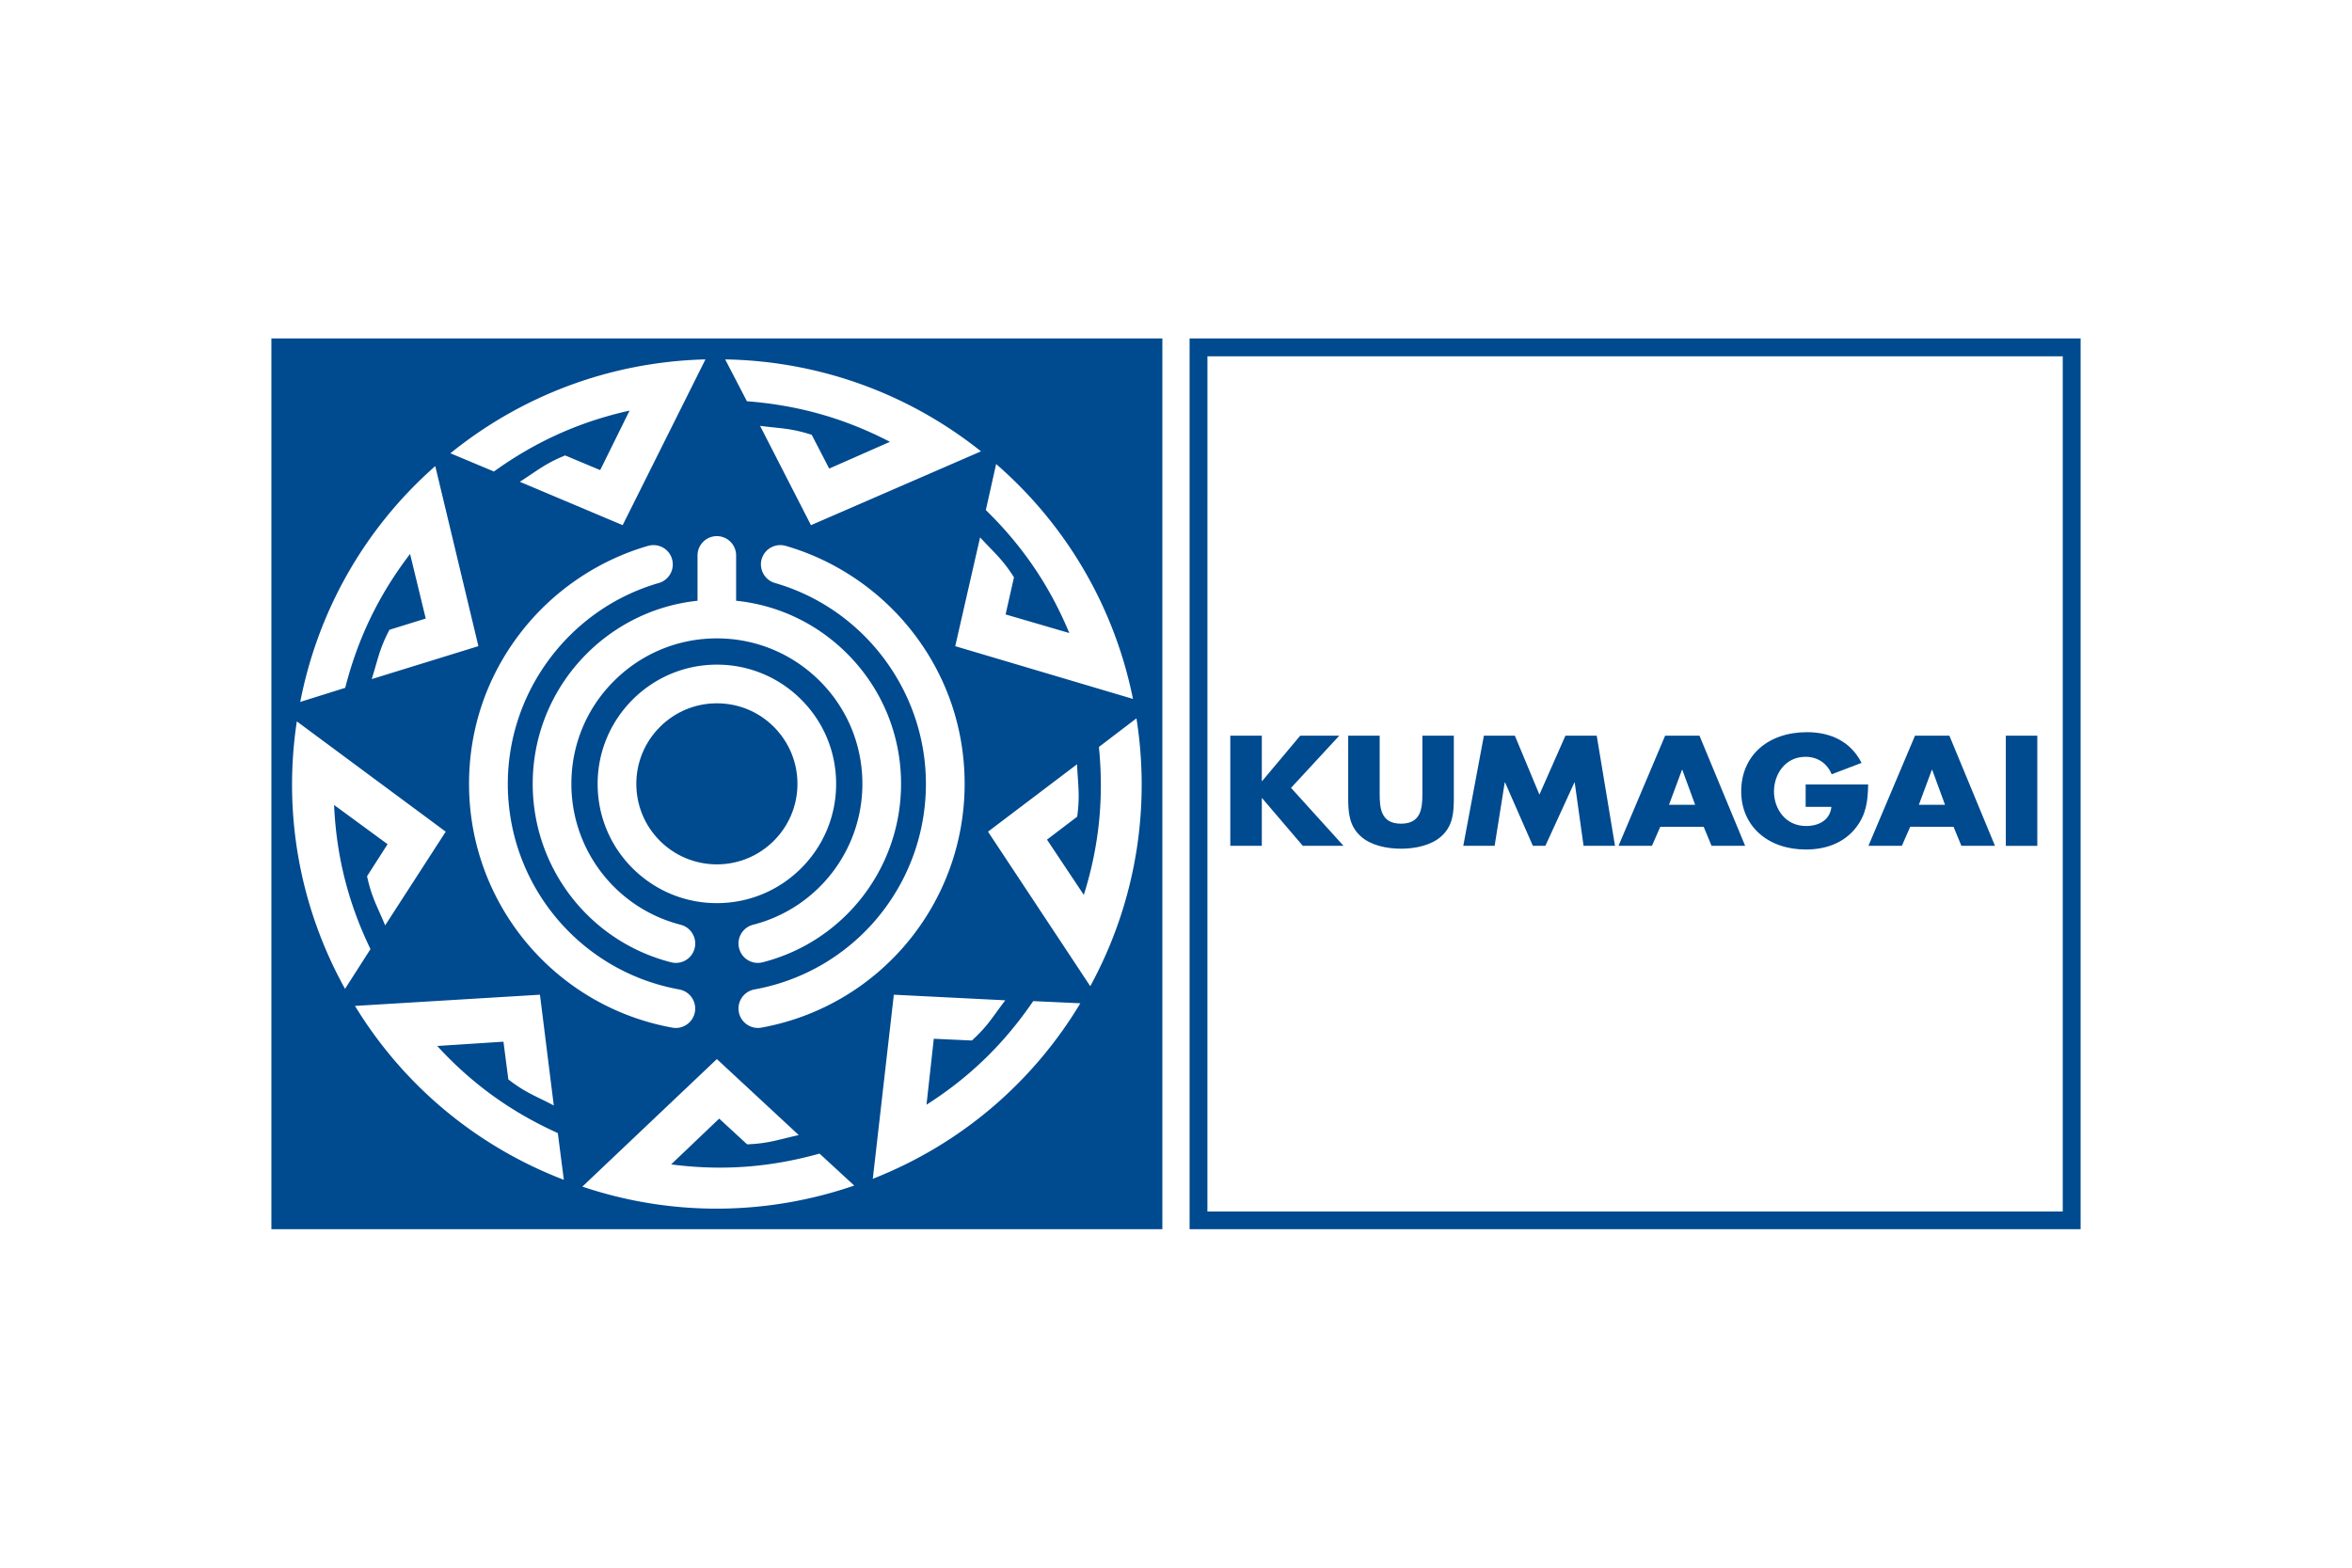
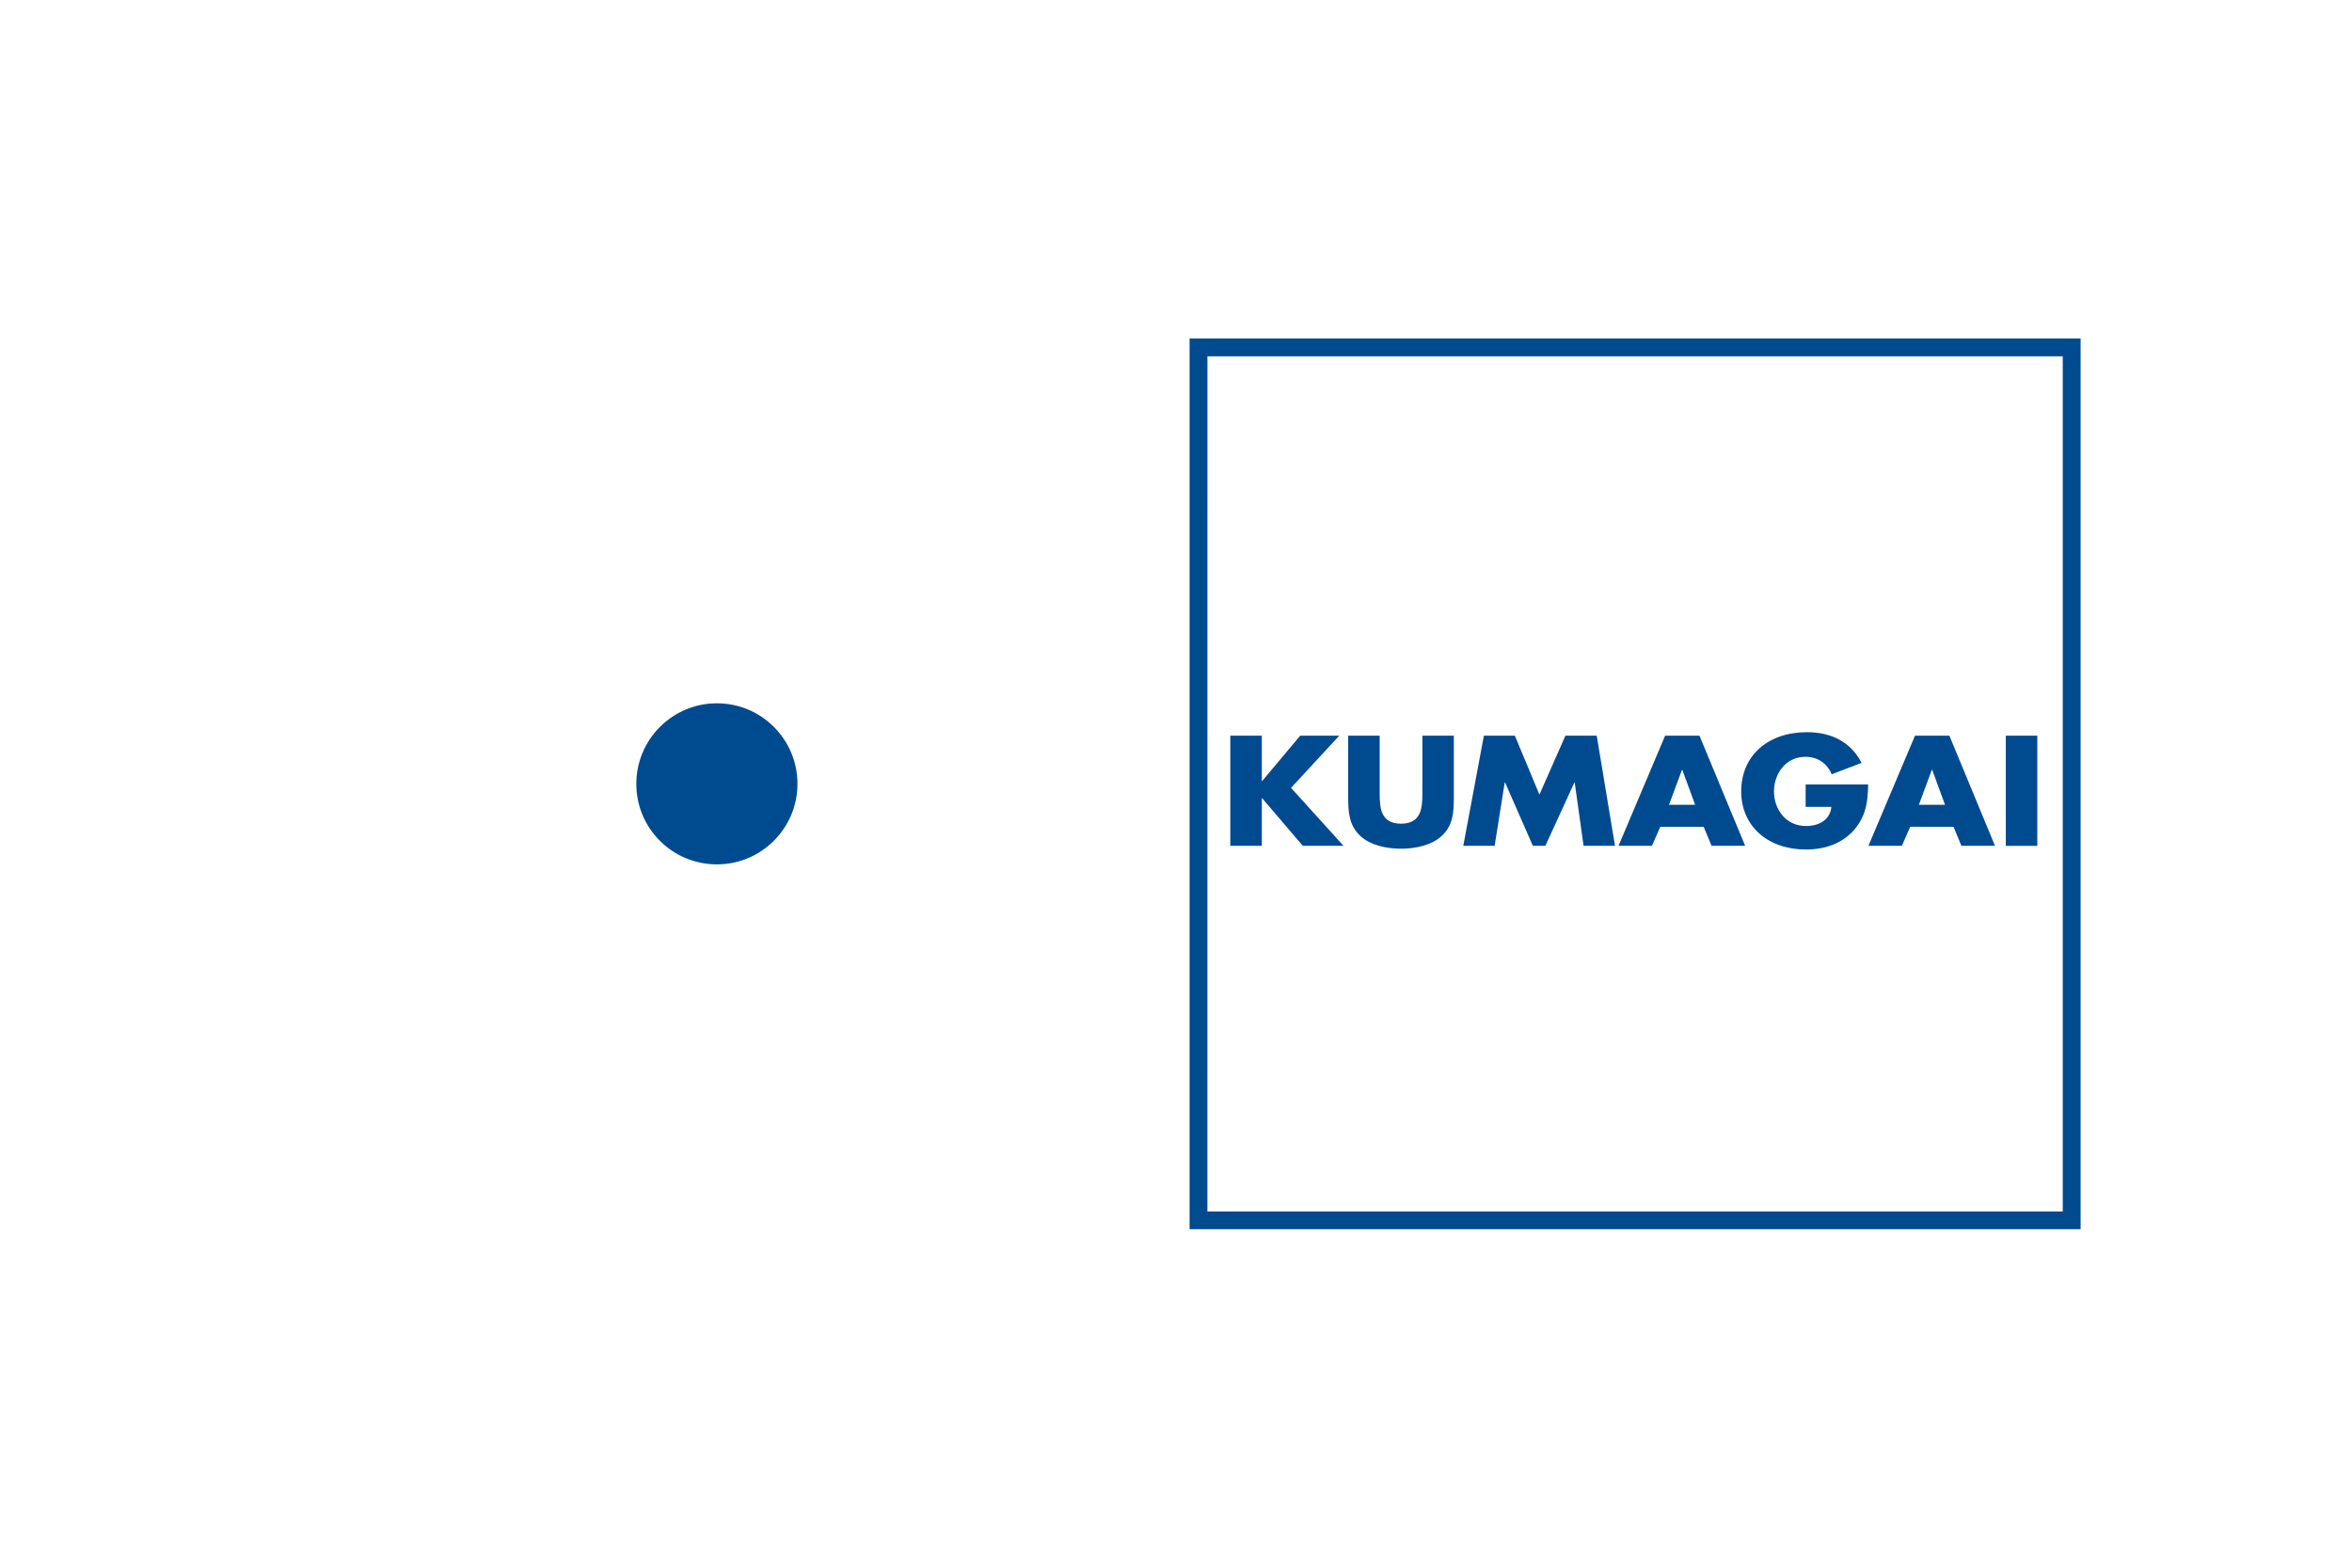
<svg xmlns="http://www.w3.org/2000/svg" height="800" width="1200" viewBox="-12.578 -10.323 109.01 61.94">
  <g fill="#004a8f">
    <path d="M42.557 41.293h41.297V0H42.557zM43.384.829h39.642v39.642H43.383z" />
    <path d="M47.684 18.415h1.81l-2.235 2.418 2.432 2.687h-1.887l-1.887-2.211h-.012v2.211h-1.461v-5.105h1.461v2.107h.012l1.767-2.107m7.12 0v2.87c0 .657-.028 1.309-.588 1.801-.468.417-1.205.568-1.86.568s-1.392-.151-1.858-.568c-.558-.492-.59-1.144-.59-1.801v-2.87h1.459v2.687c0 .665.051 1.392.989 1.392.938 0 .991-.727.991-1.392v-2.687h1.457m1.392 0h1.437l1.138 2.732 1.205-2.732h1.451l.847 5.105h-1.457l-.411-2.937h-.014l-1.345 2.937h-.58l-1.288-2.937h-.016l-.468 2.937H55.242l.955-5.105m8.176 4.222l-.387.883h-1.549l2.16-5.105h1.592l2.117 5.105h-1.557l-.366-.883zm1.02-2.642h-.014l-.603 1.624h1.213l-.596-1.624m8.614.68c-.016.743-.075 1.378-.576 2.015-.55.696-1.376 1.001-2.314 1.001-1.761 0-2.994-1.089-2.994-2.695 0-1.659 1.242-2.744 3.047-2.744 1.152 0 2.048.472 2.53 1.423l-1.382.529c-.202-.484-.627-.81-1.215-.81-.961 0-1.461.83-1.461 1.61 0 .79.525 1.598 1.484 1.598.631 0 1.119-.303 1.177-.887h-1.193v-1.04h2.898m1.948 1.962l-.387.883h-1.549l2.158-5.105h1.594l2.113 5.105H78.328l-.364-.883zm1.018-2.642h-.014l-.603 1.624h1.213l-.596-1.624m3.413-1.579h1.459v5.105h-1.459zm-59.738-1.502c-.997 0-1.934.389-2.64 1.093-.706.708-1.095 1.647-1.095 2.64 0 1.002.389 1.936 1.095 2.644.706.702 1.643 1.089 2.64 1.089 2.06 0 3.733-1.673 3.733-3.733 0-.993-.389-1.932-1.093-2.64-.704-.704-1.641-1.093-2.64-1.093" />
-     <path d="M0 41.293h41.295V0H0zM33.591 5.822c3.153 2.738 5.455 6.499 6.342 10.888l-8.238-2.445 1.152-5.044c.659.719 1.028.997 1.571 1.852l-.389 1.72 2.953.863c-.926-2.229-2.198-4.071-3.869-5.701zm-1.46 14.824c0 5.561-3.963 10.312-9.424 11.303-.486.087-.953-.24-1.042-.725-.09-.488.234-.955.723-1.046 4.608-.831 7.948-4.84 7.948-9.532 0-4.295-2.874-8.121-6.998-9.31-.472-.136-.751-.633-.613-1.113.141-.474.637-.743 1.109-.609 2.347.676 4.458 2.123 5.944 4.071 1.539 2.011 2.353 4.421 2.353 6.961zm.757-15.412l-7.879 3.422-2.359-4.604c.967.124 1.427.104 2.394.415l.81 1.565 2.815-1.24c-2.143-1.113-4.301-1.702-6.629-1.881L21.032.971c4.179.071 8.357 1.47 11.856 4.262zm-11.348 4.826v2.099c1.944.2 3.745 1.052 5.146 2.453 1.61 1.61 2.498 3.757 2.498 6.035 0 3.904-2.638 7.307-6.414 8.272-.48.124-.971-.167-1.091-.647-.126-.476.167-.971.645-1.093 2.982-.763 5.068-3.448 5.068-6.532 0-1.801-.702-3.495-1.974-4.767-1.276-1.272-2.97-1.976-4.771-1.976-1.801 0-3.495.704-4.769 1.976-1.274 1.272-1.974 2.966-1.974 4.767 0 3.084 2.084 5.769 5.066 6.532.48.122.769.617.647 1.093-.122.48-.613.771-1.093.647-3.778-.965-6.412-4.368-6.412-8.272 0-4.401 3.35-8.038 7.639-8.488v-2.099c0-.495.401-.896.896-.896.492 0 .893.401.893.896zm-.893 16.117c-1.478 0-2.862-.578-3.908-1.618-1.046-1.046-1.618-2.434-1.618-3.912 0-3.045 2.481-5.526 5.526-5.526 1.476 0 2.866.576 3.908 1.618 1.046 1.046 1.62 2.432 1.62 3.908 0 1.478-.574 2.866-1.62 3.912-1.042 1.04-2.432 1.618-3.908 1.618zm-1.018 5.048c-.087.484-.554.812-1.042.725-5.461-.991-9.426-5.742-9.426-11.303 0-2.54.816-4.95 2.355-6.961 1.486-1.948 3.597-3.395 5.944-4.071.476-.134.973.134 1.109.609.138.48-.136.977-.613 1.113-4.12 1.189-6.998 5.015-6.998 9.31 0 4.692 3.344 8.701 7.948 9.532a.901.901 0 01.723 1.046zM20.118.971l-3.837 7.684-4.767-2.011c.82-.521 1.158-.835 2.101-1.221l1.624.68 1.362-2.758c-2.359.525-4.388 1.459-6.287 2.823l-2.017-.845c3.243-2.628 7.348-4.24 11.822-4.352zM7.596 5.917l1.999 8.347-4.944 1.527c.293-.93.348-1.384.822-2.286l1.681-.521L6.428 9.99c-1.47 1.921-2.428 3.941-3.006 6.206l-2.084.653C2.133 12.75 4.236 8.875 7.596 5.917zm-6.418 11.834l6.902 5.113-2.807 4.344c-.372-.898-.623-1.286-.839-2.278l.951-1.486-2.479-1.818c.108 2.414.67 4.576 1.687 6.682l-1.179 1.842C1.386 26.497.511 22.18 1.179 17.751zm2.697 13.19l8.573-.519.641 5.135c-.863-.454-1.307-.588-2.107-1.209l-.226-1.748-3.069.199c1.632 1.781 3.458 3.076 5.589 4.038l.279 2.166c-3.9-1.494-7.348-4.242-9.681-8.062zm10.537 8.378l6.235-5.913 3.796 3.523c-.955.21-1.38.389-2.394.429l-1.294-1.193-2.227 2.123c2.398.313 4.627.13 6.878-.501l1.608 1.482c-3.951 1.36-8.357 1.476-12.601.049zm13.462-.362l.975-8.535 5.166.259c-.592.773-.802 1.185-1.549 1.864l-1.765-.081-.338 3.057c2.038-1.295 3.629-2.874 4.946-4.802l2.184.1c-2.149 3.582-5.451 6.499-9.62 8.138zM37.953 30.027l-4.739-7.163 4.126-3.124c.045.973.142 1.423.008 2.428l-1.4 1.065 1.706 2.561c.725-2.302.93-4.531.7-6.857l1.74-1.327c.653 4.126 0 8.488-2.141 12.418" />
  </g>
</svg>